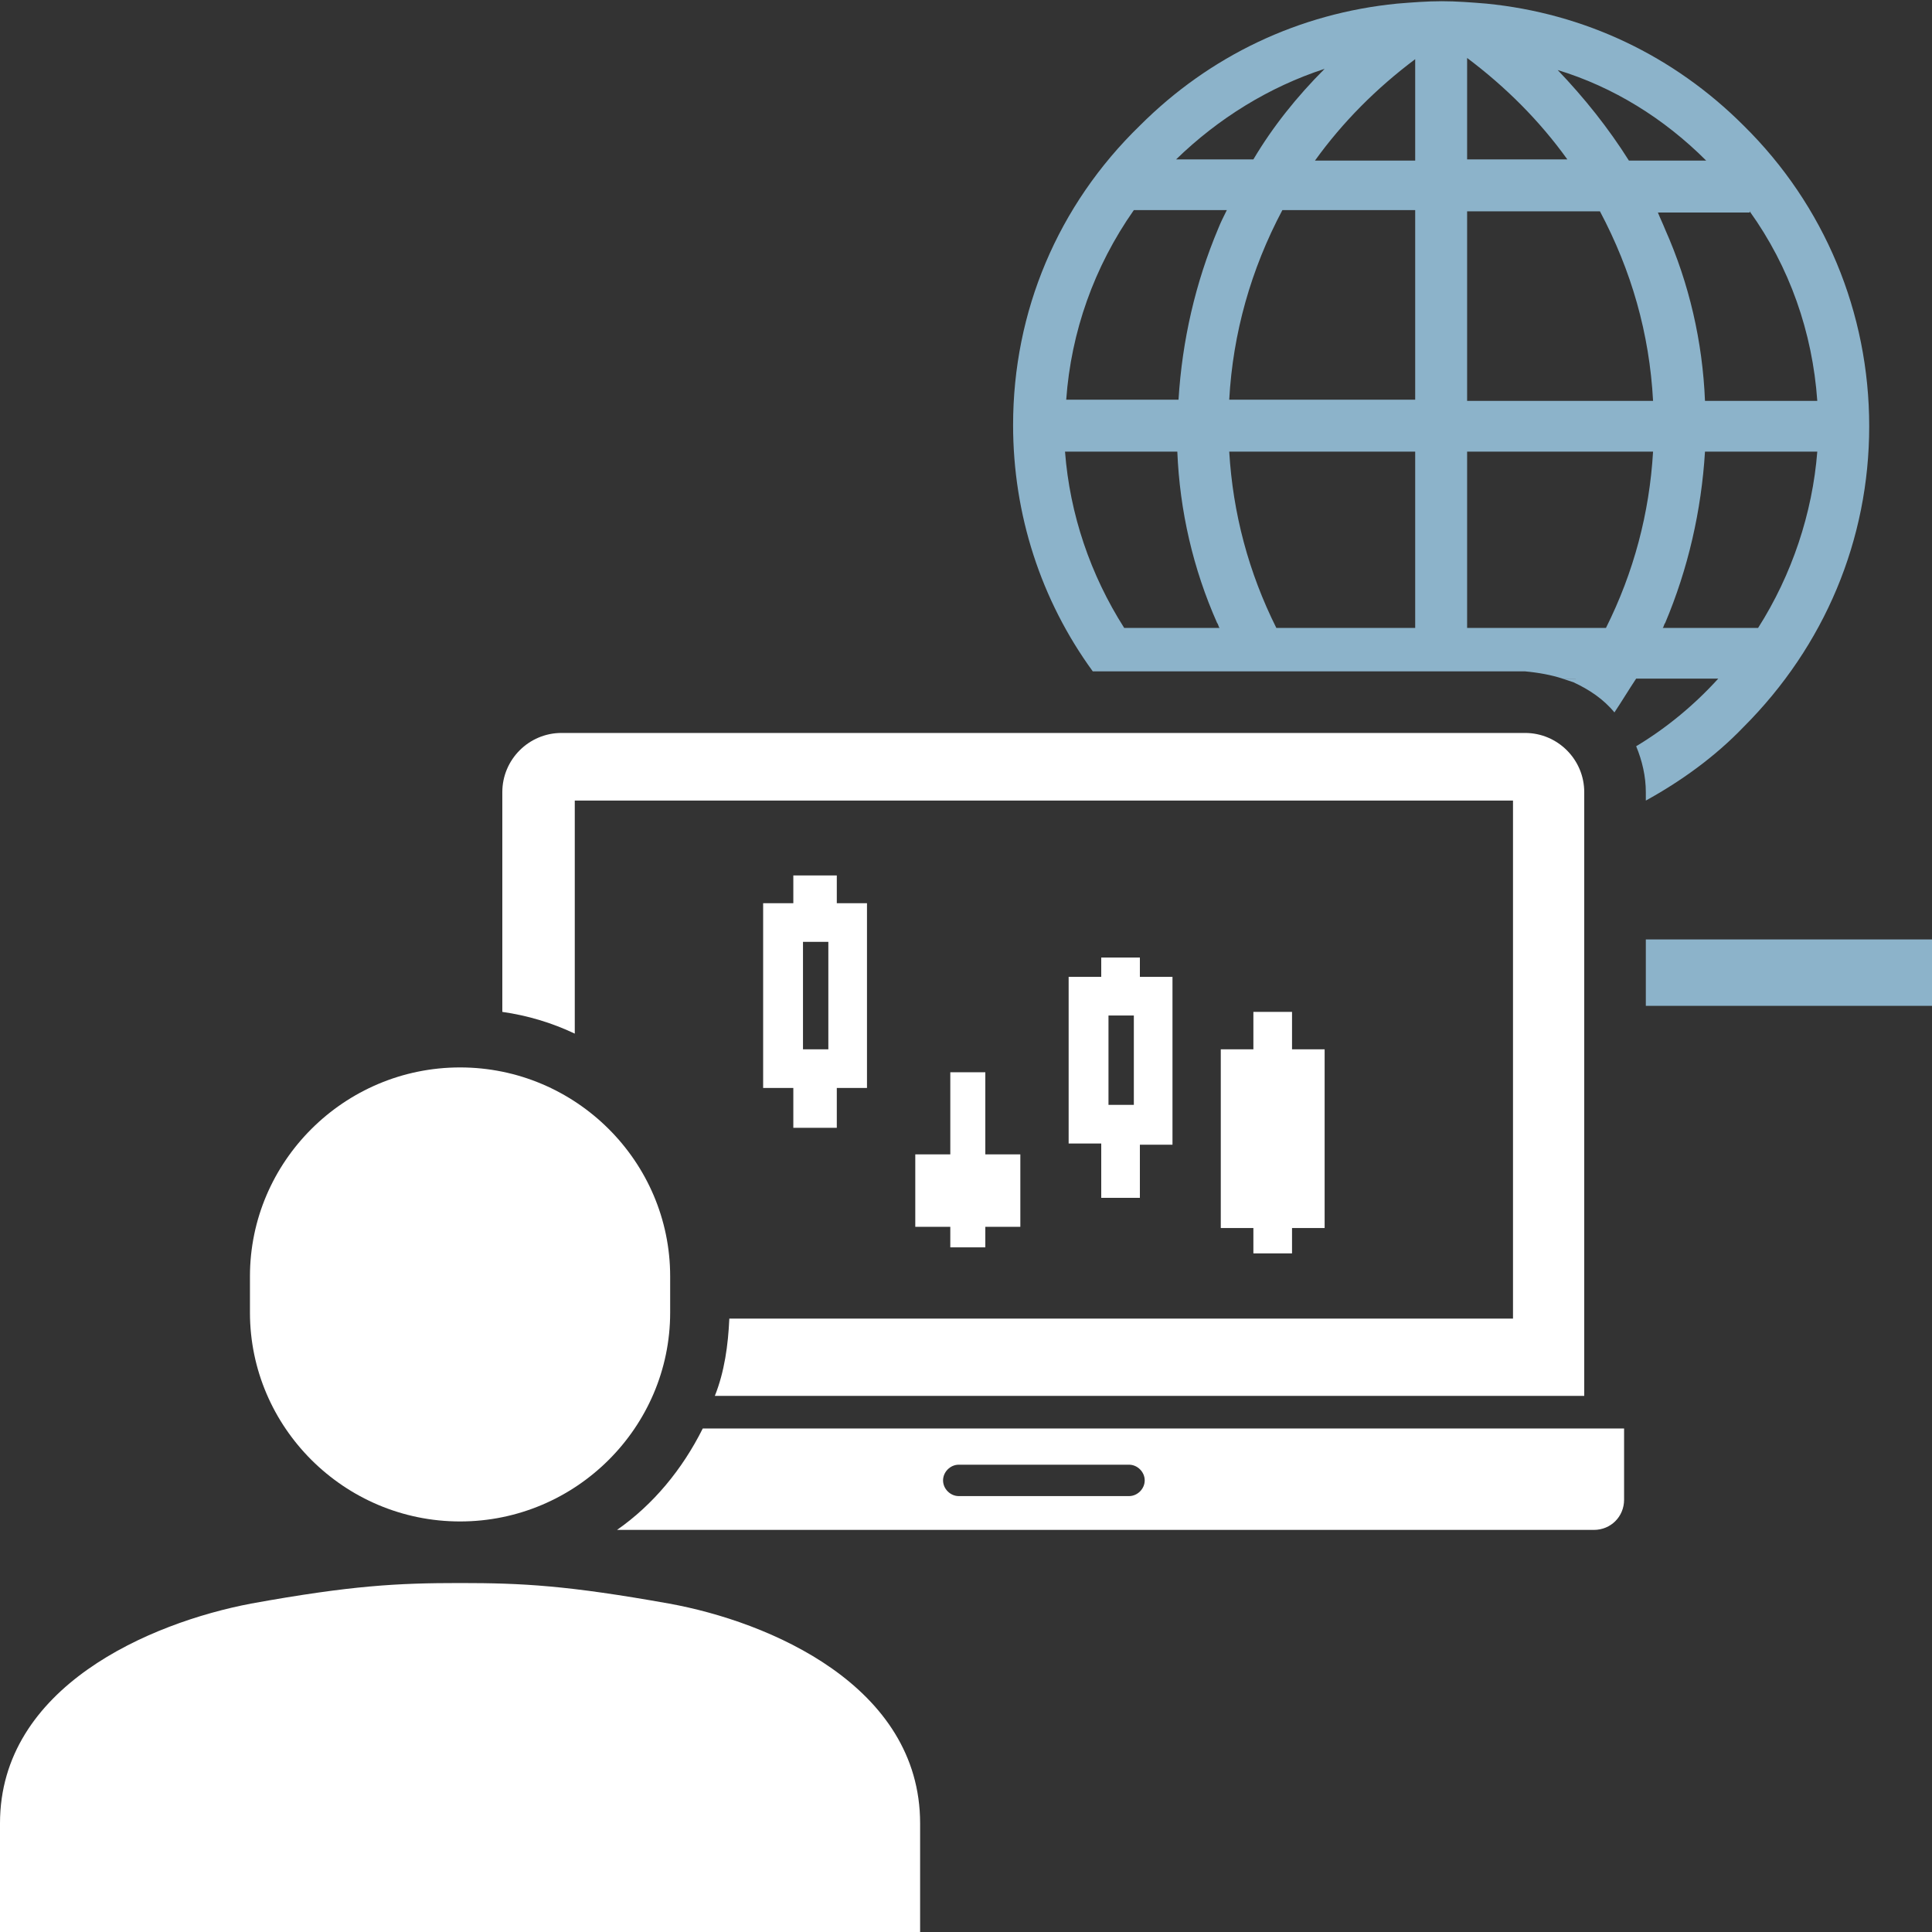
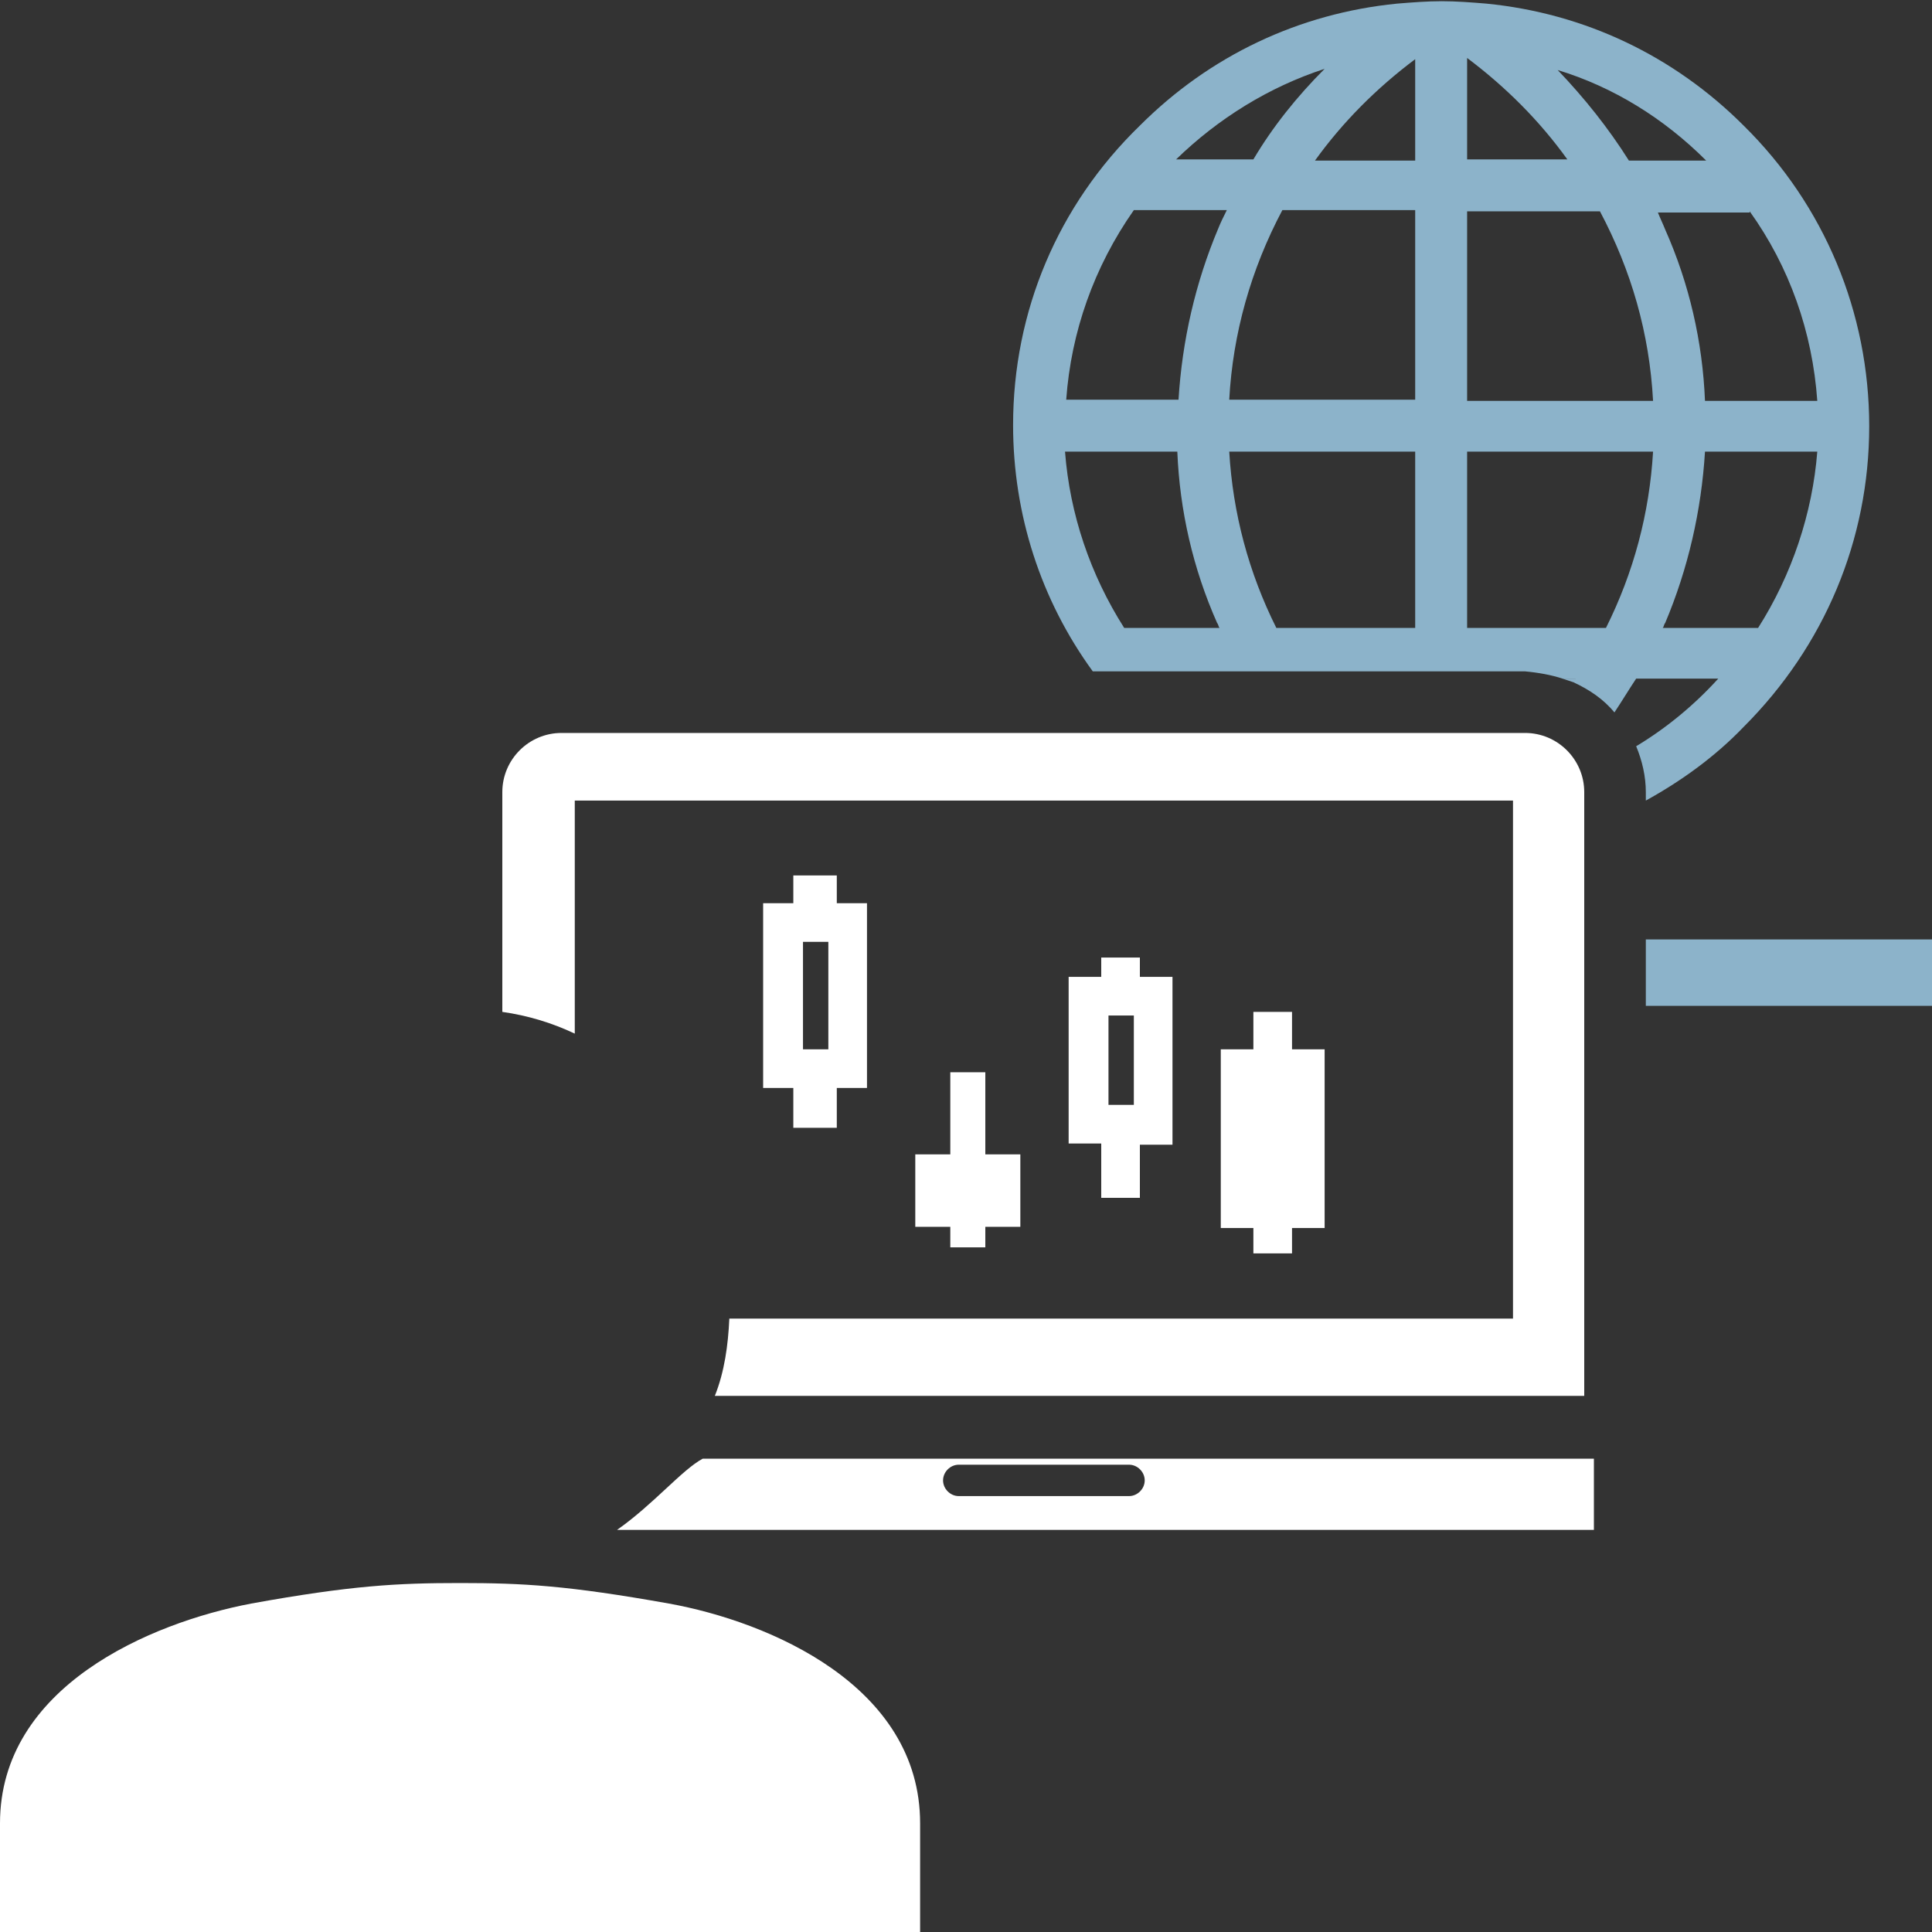
<svg xmlns="http://www.w3.org/2000/svg" version="1.1" id="レイヤー_1" x="0px" y="0px" viewBox="0 0 160 160" style="enable-background:new 0 0 160 160;" xml:space="preserve">
  <rect x="0" y="0" width="160" height="160" fill="#333333" stroke="none" />
  <style type="text/css">
	.st0{fill-rule:evenodd;clip-rule:evenodd;fill:#FFFFFF;}
	.st1{fill:#FFFFFF;}
	.st2{fill:#8CB3CA;}
</style>
  <g>
    <g>
      <path class="st0" d="M60.4,109.2h64.9V66.3H47.6v19.3c-1.9-0.9-3.9-1.5-6-1.8V65.6c0-2.7,2.2-4.9,4.9-4.9h79.8    c2.7,0,4.9,2.2,4.9,4.9v50h-72C60,113.6,60.3,111.4,60.4,109.2z" />
-       <path class="st0" d="M51.1,126.7H132c1.4,0,2.5-1.1,2.5-2.5v-5.9H58.2C56.5,121.7,54.1,124.6,51.1,126.7z M78.1,122.6    c0-0.7,0.6-1.3,1.3-1.3h14.1c0.7,0,1.3,0.6,1.3,1.3c0,0.7-0.6,1.3-1.3,1.3H79.4C78.7,123.9,78.1,123.3,78.1,122.6z" />
+       <path class="st0" d="M51.1,126.7H132v-5.9H58.2C56.5,121.7,54.1,124.6,51.1,126.7z M78.1,122.6    c0-0.7,0.6-1.3,1.3-1.3h14.1c0.7,0,1.3,0.6,1.3,1.3c0,0.7-0.6,1.3-1.3,1.3H79.4C78.7,123.9,78.1,123.3,78.1,122.6z" />
      <g>
-         <path class="st1" d="M20.7,108.7c0,9.5,7.8,17.3,17.4,17.3l0,0c9.6,0,17.4-7.8,17.4-17.3v-3c0-9.5-7.8-17.3-17.4-17.3l0,0     c-9.6,0-17.4,7.8-17.4,17.3V108.7z" />
        <path class="st1" d="M20.8,132.8c8.3-1.5,12.1-1.7,17.3-1.7c5.2,0,8.9,0.2,17.3,1.7c8.3,1.5,20.8,6.8,20.8,18.2v9H0l0-9     C0,139.7,12.4,134.4,20.8,132.8z" />
      </g>
      <g>
        <g>
          <polygon class="st1" points="107,103.8 107,101.7 109.7,101.7 109.7,86.9 107,86.9 107,83.8 103.8,83.8 103.8,86.9 101.1,86.9       101.1,101.7 103.8,101.7 103.8,103.8     " />
        </g>
        <g>
          <path class="st1" d="M91.2,99.1v-4.4h-2.7V80.9h2.7v-1.6h3.2v1.6h2.7v13.9h-2.7v4.4H91.2z M93.9,91.5v-7.4h-2.1v7.4H93.9z" />
        </g>
        <g>
          <polygon class="st1" points="81.6,103.3 81.6,101.6 84.5,101.6 84.5,95.6 81.6,95.6 81.6,88.8 78.7,88.8 78.7,95.6 75.8,95.6       75.8,101.6 78.7,101.6 78.7,103.3     " />
        </g>
        <g>
          <path class="st1" d="M65.7,93.4v-3.3h-2.5V74.8h2.5v-2.3h3.6v2.3h2.5v15.3h-2.5v3.3H65.7z M68.6,86.9V78h-2.1v8.9H68.6z" />
        </g>
      </g>
    </g>
  </g>
  <g>
    <path class="st2" d="M130.5,56.2h-1.1c0.3,0.1,0.6,0.2,0.9,0.3C130.4,56.4,130.5,56.3,130.5,56.2z" />
    <rect x="136.3" y="77.8" class="st2" width="23.7" height="5.5" />
    <path class="st2" d="M129.4,56.2h1.1c-0.1,0.1-0.2,0.2-0.2,0.3c1.3,0.6,2.5,1.4,3.4,2.5c0.6-0.9,1.2-1.9,1.8-2.8h6.8   c-2,2.2-4.3,4.1-6.8,5.6c0.5,1.2,0.8,2.5,0.8,3.8v0.7c2.9-1.6,5.7-3.6,8.1-6.1c6.7-6.7,10.4-15.5,10.4-24.9   c0-9.4-3.7-18.3-10.4-24.9c-5.8-5.8-13.2-9.3-21.3-10.1c-1.2-0.1-2.5-0.2-3.7-0.2s-2.5,0.1-3.7,0.2c-8.1,0.8-15.5,4.3-21.3,10.1   C87.6,17,83.9,25.8,83.9,35.2c0,7.4,2.3,14.5,6.6,20.4h35.8C127.4,55.7,128.5,55.9,129.4,56.2z M109.7,5.7   c-2.3,2.3-4.3,4.8-5.9,7.5h-6.4C100.9,9.8,105.1,7.2,109.7,5.7z M93.1,52c-2.8-4.4-4.5-9.4-4.9-14.6h9.3c0.2,4.9,1.3,9.7,3.3,14.2   c0.1,0.1,0.1,0.3,0.2,0.4H93.1z M100.9,18.9c-1.9,4.5-3,9.3-3.3,14.2h-9.3c0.4-5.6,2.3-11,5.6-15.7h7.7   C101.3,18,101.1,18.4,100.9,18.9z M117.2,52h-11.5c-2.3-4.6-3.6-9.5-3.9-14.6h15.4V52z M117.2,33.1h-15.4   c0.3-5.5,1.8-10.8,4.4-15.7h11V33.1z M117.2,13.3h-8.3c2.3-3.2,5.1-6,8.3-8.4V13.3z M145.6,52h-7.9c0.1-0.1,0.1-0.3,0.2-0.4   c1.9-4.5,3-9.3,3.3-14.2h9.3C150.1,42.5,148.4,47.6,145.6,52z M144.9,17.5c3.3,4.6,5.2,10,5.6,15.7h-9.3c-0.2-4.9-1.3-9.7-3.3-14.2   c-0.2-0.5-0.4-0.9-0.6-1.4H144.9z M141.3,13.3h-6.4c-1.7-2.7-3.7-5.2-5.9-7.5C133.6,7.2,137.8,9.8,141.3,13.3z M121.5,4.8   c3.2,2.4,6,5.2,8.3,8.4h-8.3V4.8z M121.5,17.5h11c2.6,4.9,4.1,10.1,4.4,15.7h-15.4V17.5z M121.5,37.4h15.4   c-0.3,5.1-1.6,10-3.9,14.6h-11.5V37.4z" />
  </g>
</svg>